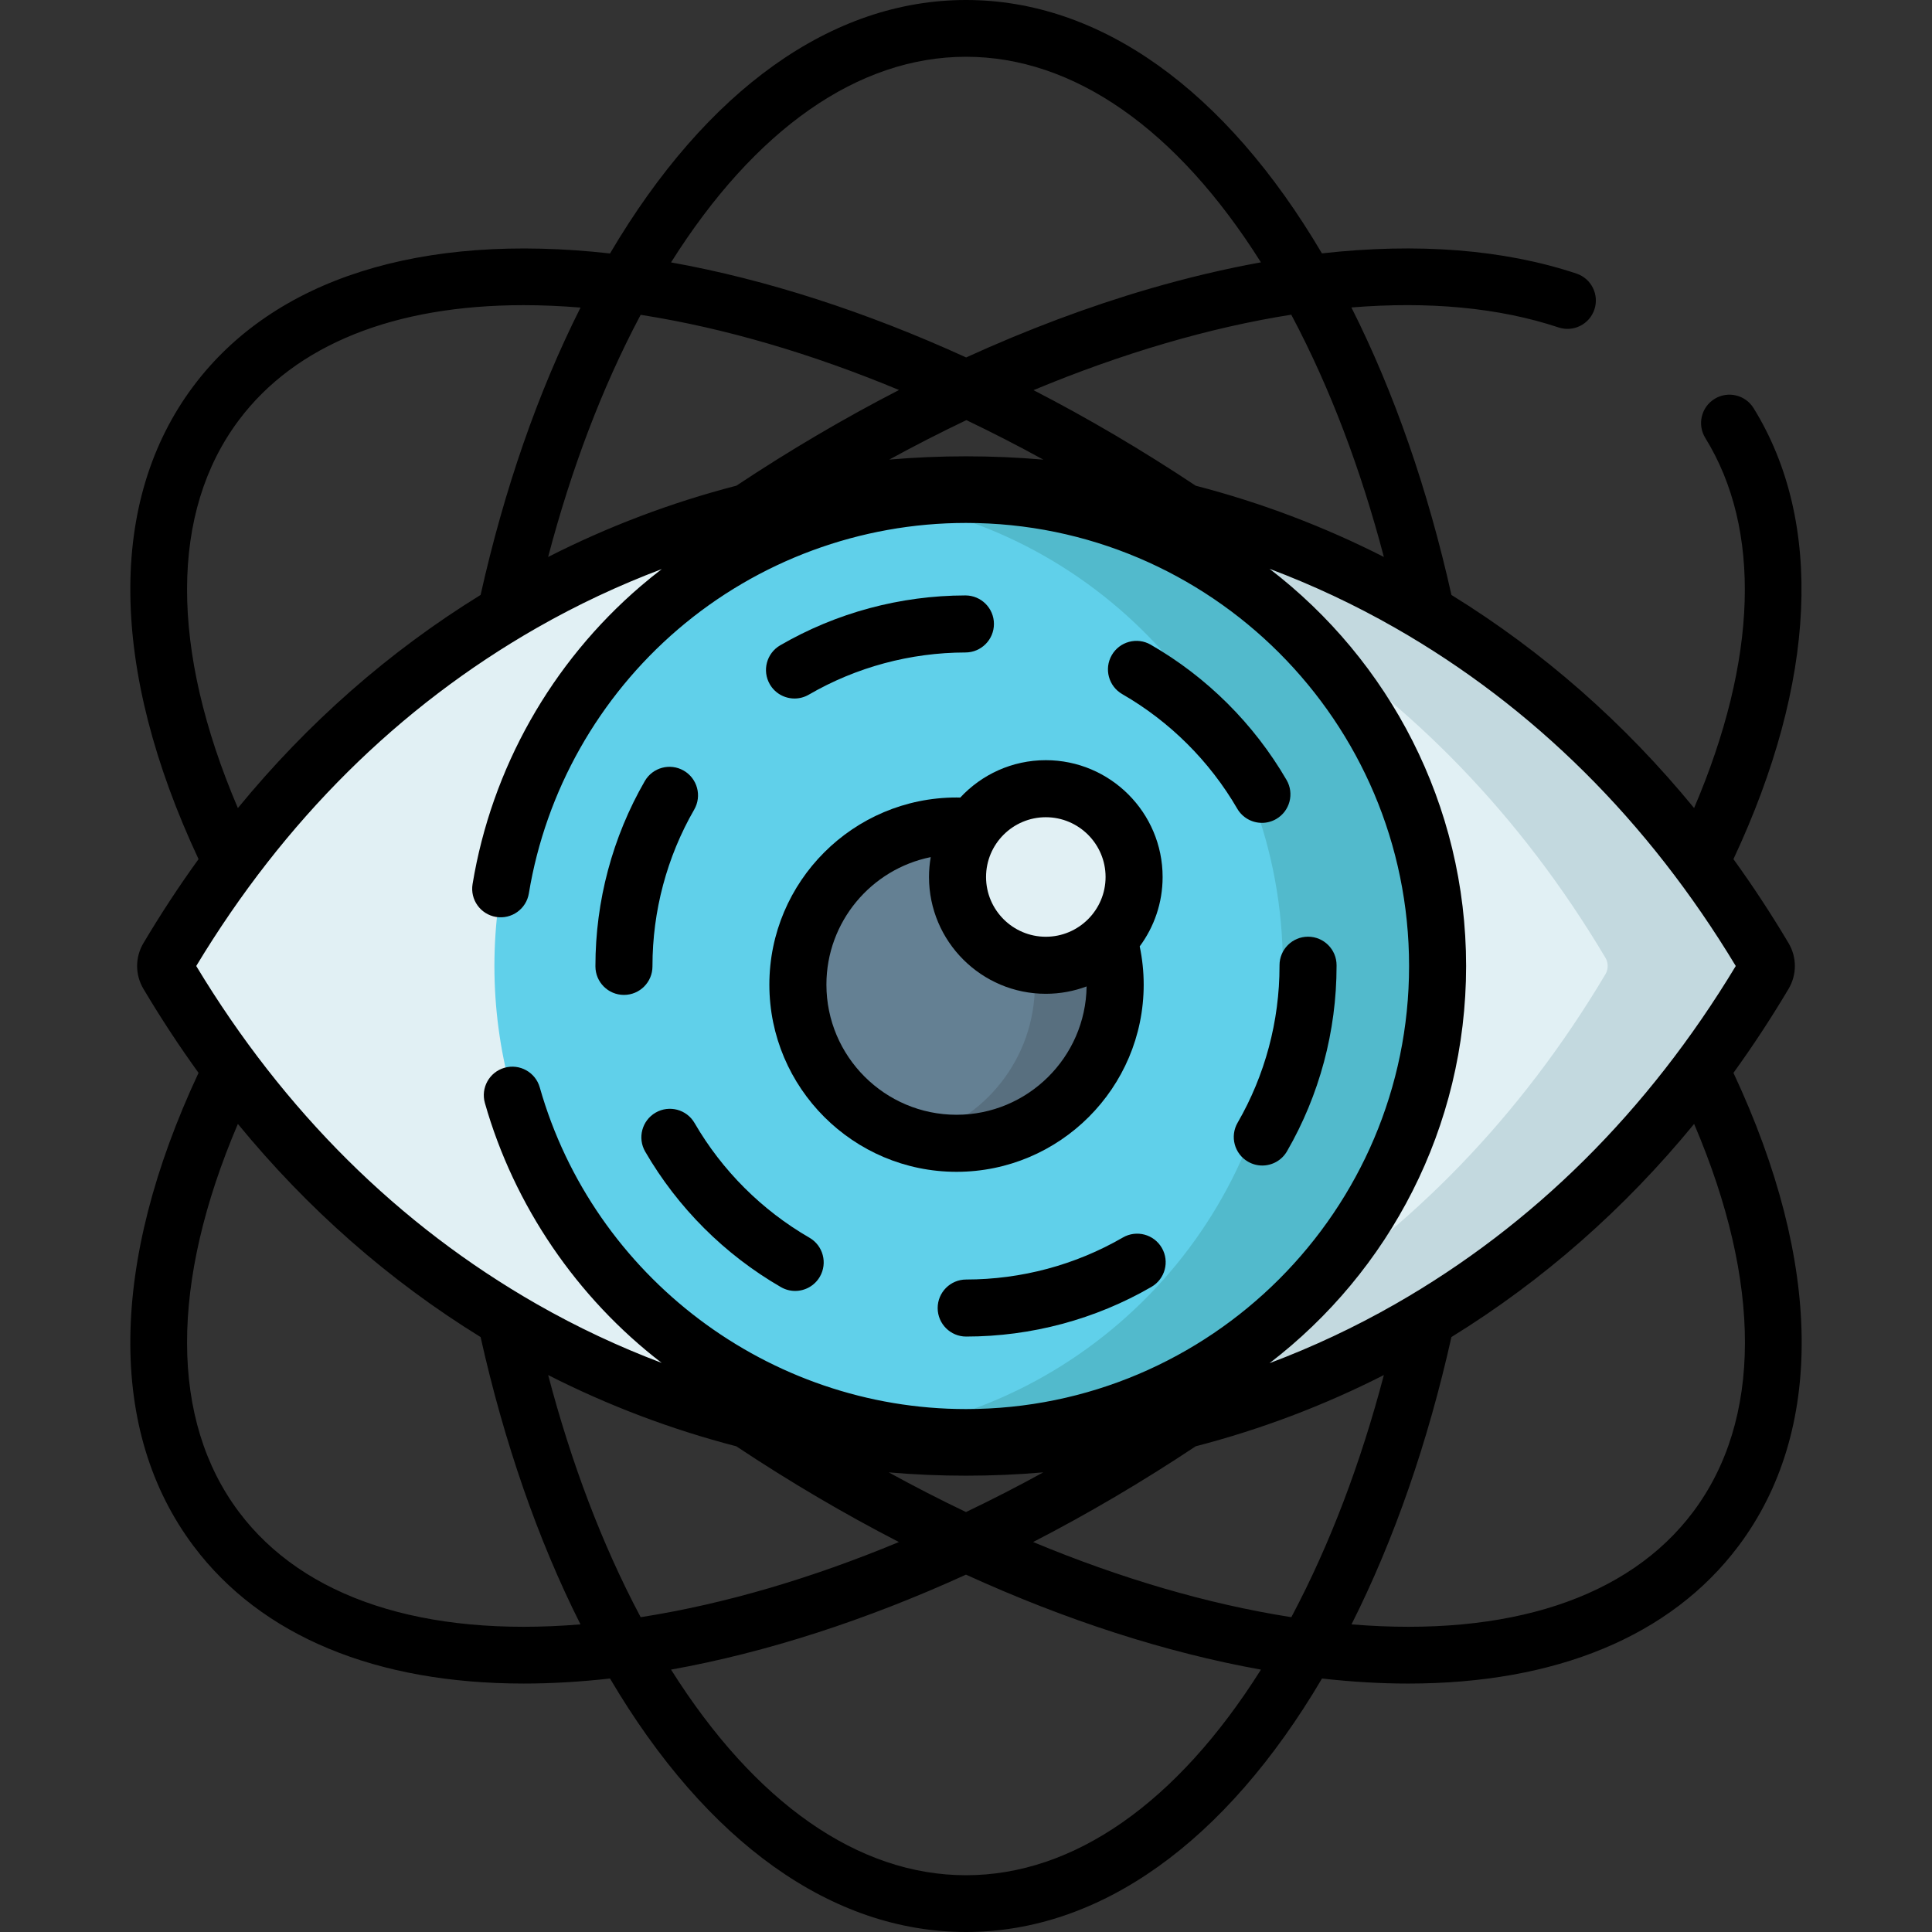
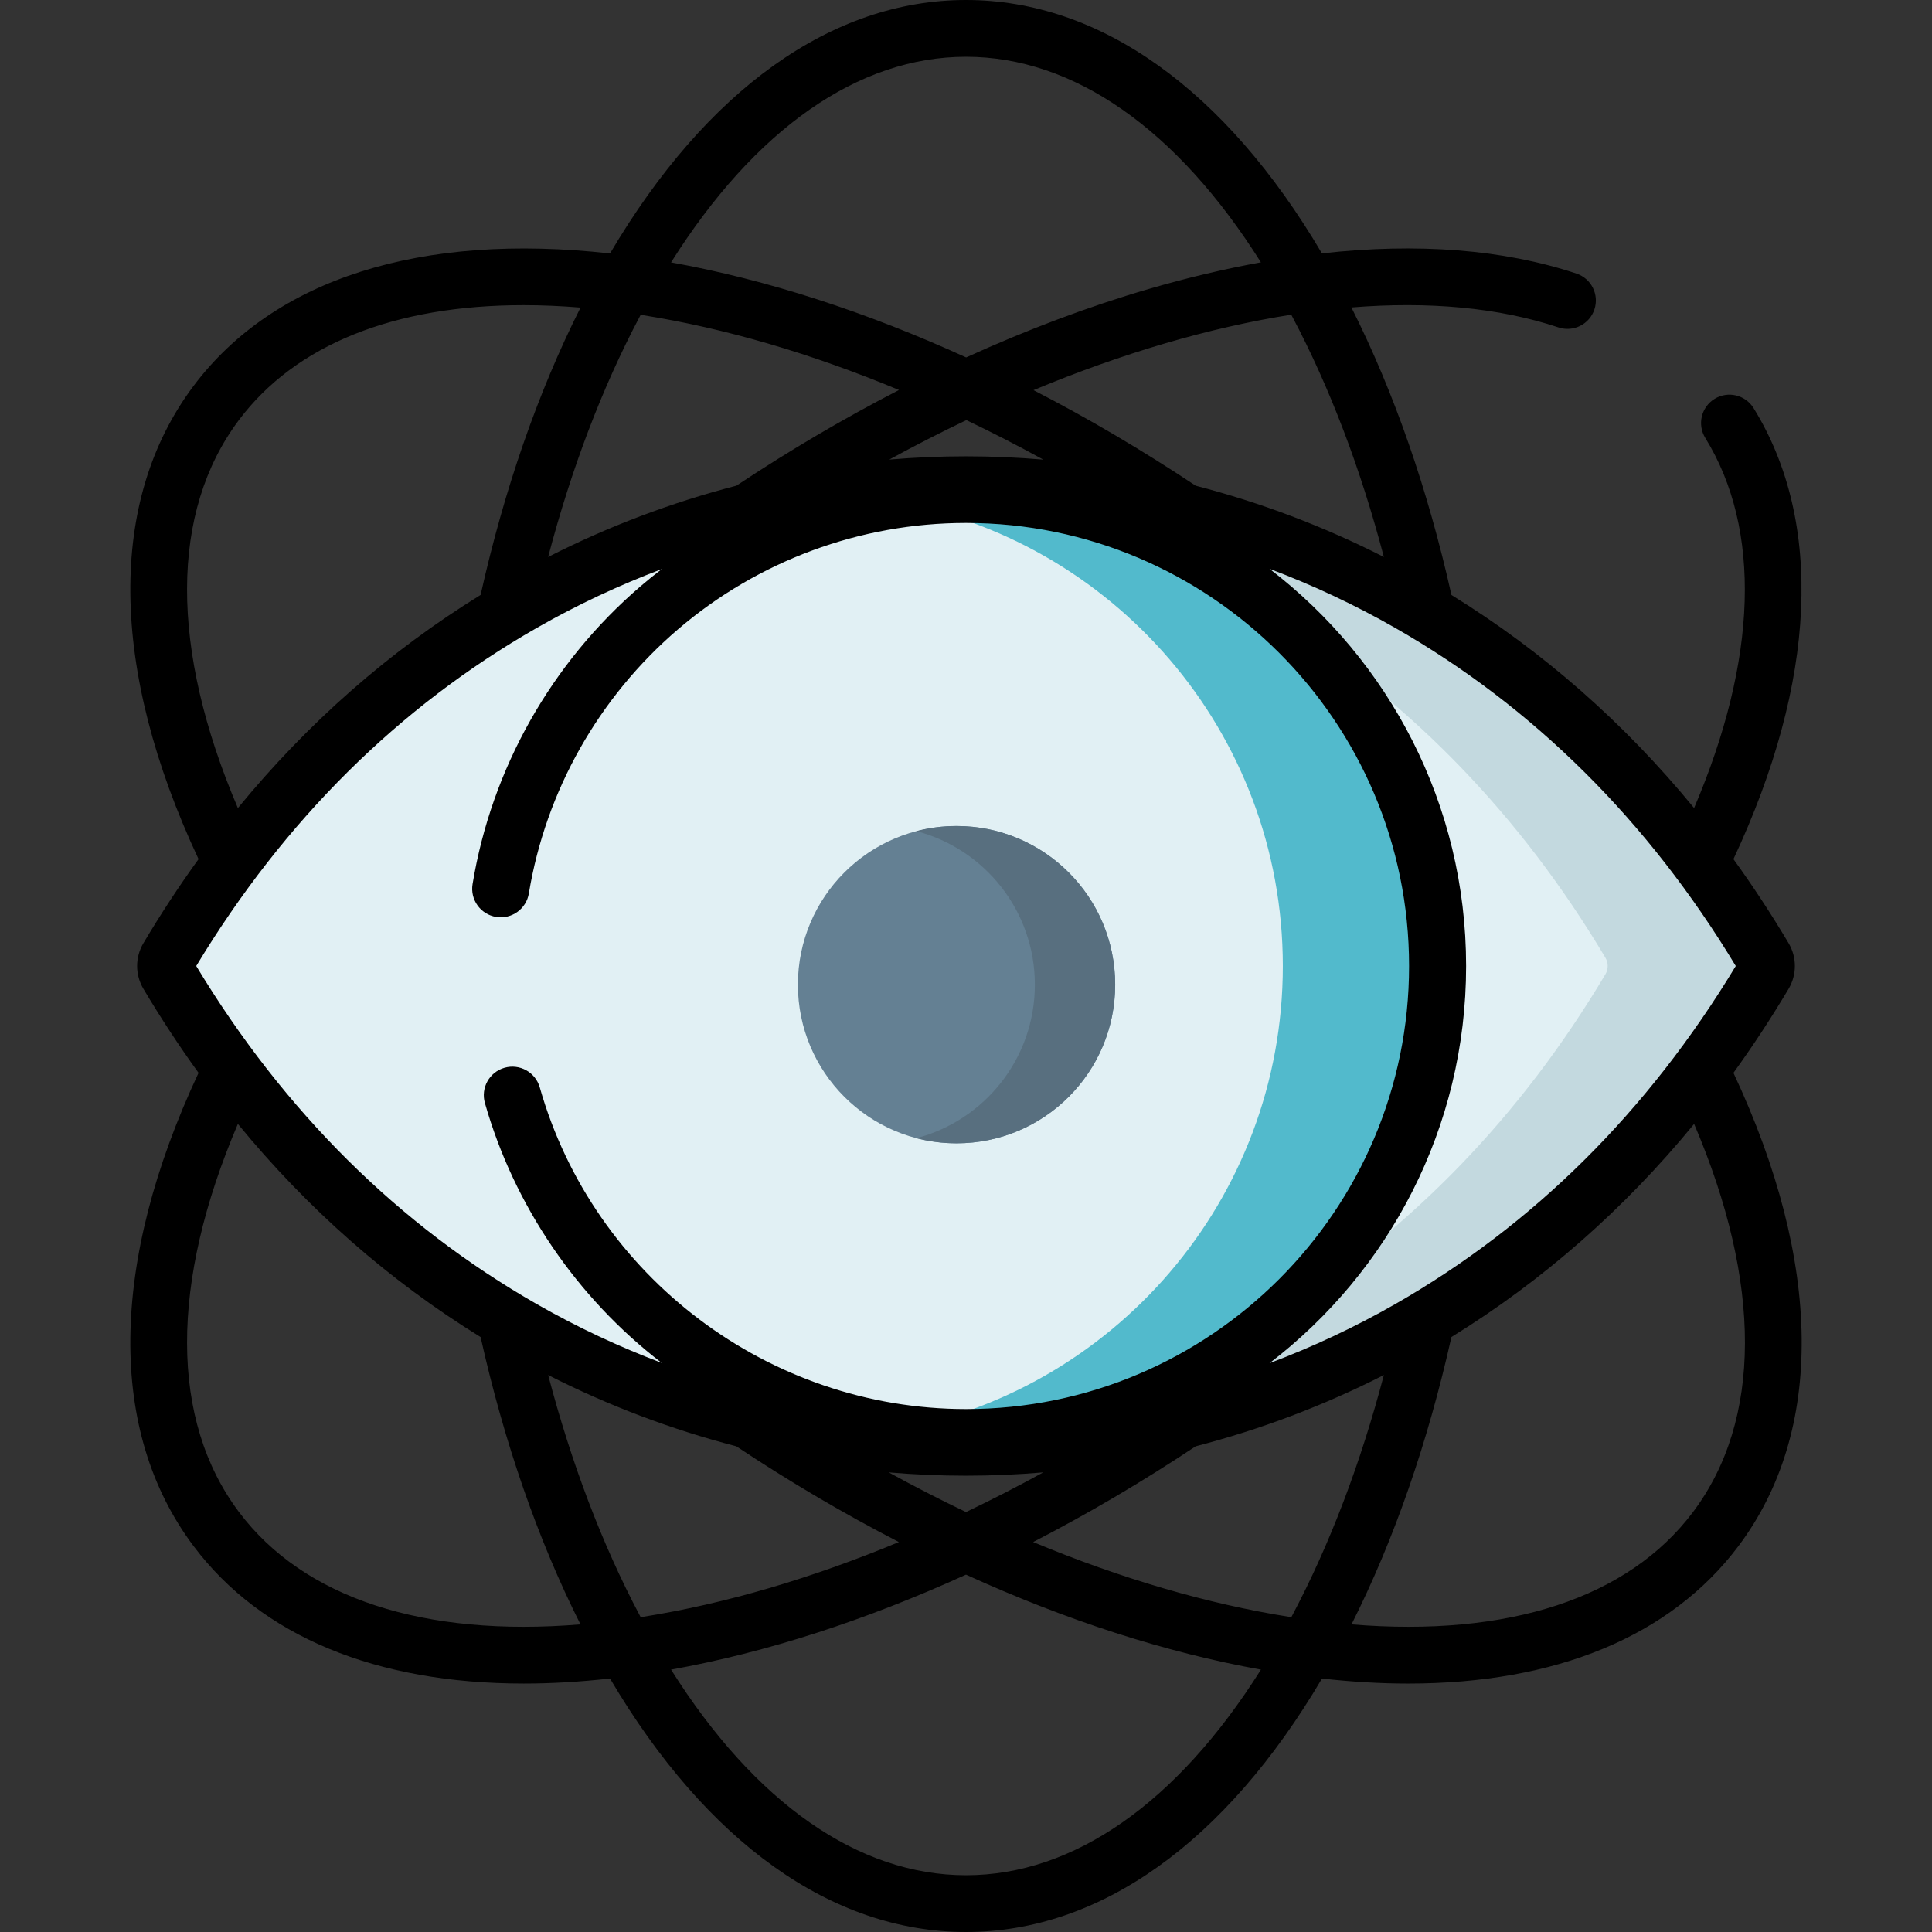
<svg xmlns="http://www.w3.org/2000/svg" version="1.1" id="Capa_1" x="0px" y="0px" viewBox="0 0 512 512" style="enable-background:new 0 0 512 512;" xml:space="preserve">
  <rect x="0" y="0" width="512" height="512" fill="#333333" stroke="none" />
  <path style="fill:#E1F0F4;" d="M44.502,258.186c99.344,167.103,323.652,167.103,422.996,0c0.798-1.343,0.798-3.029,0-4.371  c-99.344-167.103-323.652-167.103-422.996,0C43.703,255.157,43.703,256.843,44.502,258.186z" />
  <path style="fill:#C3D9DF;" d="M467.5,258.182c-53.981,90.799-144.848,132.262-232.524,124.381  c73.686-6.606,145.114-48.069,190.479-124.381c0.804-1.335,0.804-3.029,0-4.363c-45.365-76.312-116.792-117.777-190.478-124.381  c87.676-7.88,178.543,33.583,232.524,124.381C468.297,255.153,468.297,256.847,467.5,258.182z" />
-   <circle style="fill:#60D0EA;" cx="256" cy="256" r="124.976" />
  <circle style="fill:#648093;" cx="253.492" cy="260.944" r="42.041" />
  <path style="fill:#586F7F;" d="M295.536,260.944c0,23.221-18.824,42.045-42.045,42.045c-3.679,0-7.247-0.47-10.644-1.361  c18.07-4.714,31.401-21.142,31.401-40.685s-13.331-35.97-31.401-40.685c3.397-0.89,6.965-1.361,10.644-1.361  C276.713,218.899,295.536,237.722,295.536,260.944z" />
  <g>
-     <circle style="fill:#E1F0F4;" cx="277.15" cy="232.412" r="23.397" />
-     <path style="fill:#E1F0F4;" d="M300.549,232.41c0,12.924-10.476,23.4-23.4,23.4c-2.048,0-4.033-0.262-5.924-0.757   c10.057-2.623,17.476-11.767,17.476-22.643s-7.419-20.018-17.476-22.643c1.89-0.495,3.876-0.757,5.924-0.757   C290.074,209.012,300.549,219.487,300.549,232.41z" />
-   </g>
+     </g>
  <path style="fill:#52BACC;" d="M380.972,256.001c0,69.023-55.949,124.972-124.972,124.972c-6.982,0-13.835-0.574-20.509-1.677  c59.269-9.78,104.472-61.254,104.472-123.295S294.759,142.485,235.49,132.705c6.674-1.104,13.528-1.677,20.509-1.677  C325.022,131.028,380.972,186.977,380.972,256.001z" />
-   <path d="M253.49,310.544c27.35,0,49.6-22.25,49.6-49.6c0-3.477-0.369-6.868-1.057-10.143c3.813-5.146,6.072-11.508,6.072-18.389  c0-17.07-13.887-30.956-30.956-30.956c-8.946,0-17.014,3.82-22.672,9.909c-0.33-0.007-0.658-0.02-0.989-0.02  c-27.349,0-49.599,22.25-49.599,49.599C203.891,288.293,226.141,310.544,253.49,310.544z M277.151,216.572  c8.733,0,15.838,7.105,15.838,15.838s-7.105,15.838-15.838,15.838c-8.733,0-15.837-7.104-15.837-15.838  S268.417,216.572,277.151,216.572z M246.652,227.145c-0.295,1.713-0.457,3.47-0.457,5.266c0,17.07,13.887,30.955,30.955,30.955  c3.802,0,7.443-0.692,10.811-1.952c-0.255,18.796-15.616,34.011-34.471,34.011c-19.013,0-34.482-15.469-34.482-34.482  C219.008,244.27,230.903,230.326,246.652,227.145z" />
  <path d="M459.384,284.317c5.138-7.106,10.011-14.53,14.612-22.269c2.217-3.731,2.217-8.366,0-12.096  c-4.602-7.74-9.476-15.165-14.615-22.272c22.032-47.066,23.968-89.364,5.34-119.518c-2.184-3.533-6.818-4.627-10.351-2.446  c-3.534,2.183-4.629,6.818-2.446,10.353c14.969,24.23,13.827,58.738-2.97,98.073c-18.524-22.587-40.032-41.487-64.303-56.467  c-6.234-27.87-15.153-53.649-26.511-76.193c20.361-1.658,38.995,0.002,54.885,5.291c3.942,1.313,8.199-0.82,9.511-4.762  c1.312-3.941-0.819-8.2-4.762-9.512c-19.285-6.419-42.133-8.185-67.45-5.353C324.735,23.748,291.529,0,256.001,0  c-35.535,0-68.747,23.756-94.341,67.17c-50.085-5.605-89.023,6.685-110.361,35.099c-22.8,30.361-22.325,74.887,1.317,125.412  c-5.138,7.106-10.012,14.53-14.613,22.27c-2.217,3.731-2.217,8.366,0,12.096c0,0,0,0,0.001,0  c4.601,7.739,9.474,15.163,14.612,22.269c-23.642,50.526-24.118,95.052-1.317,125.412c17.972,23.931,48.423,36.431,87.507,36.43  c7.32,0,14.952-0.45,22.852-1.334C187.252,488.242,220.464,512,256.001,512c35.535,0,68.749-23.758,94.342-67.173  c7.902,0.884,15.53,1.334,22.852,1.334c39.08,0,69.536-12.501,87.507-36.43C483.503,379.37,483.028,334.843,459.384,284.317z   M459.996,256.001c-23.25,38.519-53.619,68.666-90.282,89.618c-10.697,6.113-21.833,11.335-33.279,15.641  c31.648-24.242,52.099-62.404,52.099-105.259s-20.451-81.016-52.099-105.259c11.446,4.304,22.58,9.527,33.279,15.641  C406.378,187.334,436.747,217.482,459.996,256.001z M342.423,83.82c10.023,18.922,18.182,40.449,24.316,63.782  c-15.939-8.111-32.673-14.431-49.862-18.883c-14.144-9.4-28.531-17.874-42.984-25.326c23.579-9.816,46.705-16.593,68.302-19.995  C342.269,83.54,342.347,83.677,342.423,83.82z M276.496,121.807c-6.809-0.581-13.648-0.879-20.496-0.879  c-6.793,0-13.577,0.293-20.331,0.864c6.809-3.724,13.628-7.209,20.431-10.454C262.905,114.593,269.711,118.082,276.496,121.807z   M256.001,15.043c28.582,0,55.945,19.215,78.157,54.48c-9.632,1.741-19.562,4.09-29.743,7.062  c-16.004,4.671-32.208,10.772-48.377,18.138c-26.483-12.081-52.924-20.648-78.204-25.187  C200.048,34.263,227.415,15.043,256.001,15.043z M169.577,83.82c0.069-0.13,0.139-0.256,0.209-0.385  c0.145,0.023,0.288,0.042,0.433,0.064c21.913,3.469,44.864,10.217,68.029,19.857c-14.521,7.475-28.94,15.953-43.092,25.355  c-17.2,4.452-33.946,10.774-49.894,18.89C151.395,124.267,159.555,102.741,169.577,83.82z M63.327,111.303  c15.024-20.005,41.245-30.431,75.408-30.431c4.876,0,9.917,0.215,15.109,0.642c-11.346,22.532-20.25,48.3-26.479,76.15  c-24.28,14.984-45.796,33.889-64.324,56.484C45.019,171.948,45.05,135.639,63.327,111.303z M52.003,256.001  c23.25-38.519,53.619-68.667,90.283-89.619c10.639-6.079,21.711-11.277,33.09-15.568c-1.887,1.447-3.743,2.94-5.556,4.494  c-23.707,20.308-39.541,48.364-44.587,79.001c-0.678,4.119,2.111,8.009,6.231,8.687c4.12,0.676,8.008-2.111,8.687-6.231  c4.469-27.13,18.498-51.981,39.506-69.976c21.232-18.189,48.345-28.205,76.345-28.205c64.745,0,117.417,52.673,117.417,117.417  S320.744,373.417,256,373.417c-52.242,0-98.69-35.054-112.957-85.244c-1.141-4.015-5.321-6.346-9.338-5.204  c-4.015,1.141-6.345,5.322-5.204,9.338c7.714,27.141,24.351,51.595,46.849,68.871c-11.37-4.289-22.433-9.483-33.064-15.558  C105.621,324.666,75.253,294.519,52.003,256.001z M276.478,390.195c-6.814,3.741-13.648,7.247-20.482,10.512  c-6.832-3.264-13.665-6.772-20.477-10.512c6.804,0.581,13.638,0.878,20.481,0.878C262.842,391.072,269.675,390.775,276.478,390.195z   M63.327,400.697c-18.276-24.335-18.307-60.646-0.287-102.846c18.529,22.595,40.044,41.5,64.323,56.484  c6.229,27.845,15.128,53.612,26.472,76.142C112.293,433.895,80.492,423.553,63.327,400.697z M169.786,428.565  c-0.069-0.13-0.14-0.255-0.209-0.385c-10.022-18.919-18.177-40.447-24.309-63.778c15.936,8.109,32.668,14.427,49.855,18.879  c14.178,9.423,28.603,17.907,43.092,25.373c-23.154,9.633-46.091,16.38-67.995,19.848  C170.075,428.524,169.931,428.542,169.786,428.565z M256.001,496.957c-28.585,0-55.952-19.219-78.166-54.492  c25.267-4.536,51.692-13.097,78.161-25.168c26.471,12.072,52.9,20.633,78.17,25.17C311.951,477.738,284.586,496.957,256.001,496.957  z M342.423,428.18c-0.069,0.13-0.139,0.255-0.209,0.385c-0.145-0.023-0.288-0.041-0.433-0.064  c-21.902-3.468-44.841-10.214-67.993-19.846c14.486-7.464,28.907-15.951,43.084-25.373c17.191-4.452,33.927-10.772,49.867-18.884  C360.606,387.731,352.445,409.258,342.423,428.18z M448.674,400.697c-17.165,22.857-48.966,33.198-90.508,29.779  c11.345-22.531,20.247-48.298,26.476-76.145c24.277-14.983,45.79-33.887,64.318-56.481  C466.981,340.051,466.95,376.362,448.674,400.697z" />
-   <path d="M256.052,354.204c-4.173,0-7.557-3.382-7.559-7.555c-0.002-4.175,3.38-7.561,7.555-7.564  c14.605-0.008,28.964-3.857,41.522-11.13c3.614-2.092,8.238-0.859,10.329,2.754c2.093,3.612,0.859,8.237-2.753,10.329  c-14.856,8.603-31.832,13.154-49.091,13.165C256.054,354.204,256.052,354.204,256.052,354.204z M210.723,342.11  c-1.284,0-2.582-0.327-3.774-1.015c-14.896-8.604-27.331-21.018-35.961-35.901c-2.094-3.611-0.864-8.236,2.748-10.331  c3.609-2.093,8.236-0.864,10.33,2.748c7.306,12.6,17.834,23.11,30.444,30.394c3.615,2.088,4.853,6.711,2.765,10.326  C215.874,340.754,213.333,342.11,210.723,342.11z M334.516,308.876c-1.285,0-2.585-0.328-3.778-1.017  c-3.614-2.09-4.85-6.714-2.759-10.328c7.267-12.563,11.107-26.924,11.107-41.53v-0.209c0-4.175,3.384-7.559,7.559-7.559  c4.175,0,7.559,3.385,7.559,7.559V256c0,17.261-4.543,34.24-13.138,49.1C339.666,307.522,337.127,308.876,334.516,308.876z   M165.353,263.662c-4.175,0-7.559-3.385-7.559-7.559V256c0-17.221,4.524-34.165,13.081-49.003c2.086-3.616,6.706-4.858,10.324-2.771  c3.617,2.086,4.857,6.708,2.772,10.324c-7.236,12.543-11.06,26.876-11.06,41.449v0.104  C172.913,260.279,169.529,263.662,165.353,263.662z M334.427,218.067c-2.604,0-5.139-1.348-6.543-3.762  c-7.32-12.591-17.859-23.089-30.478-30.358c-3.618-2.084-4.861-6.706-2.778-10.323c2.083-3.617,6.705-4.859,10.322-2.777  c14.907,8.586,27.356,20.987,36.004,35.86c2.097,3.609,0.874,8.235-2.736,10.334C337.024,217.736,335.718,218.067,334.427,218.067z   M210.56,185.114c-2.606,0-5.141-1.349-6.545-3.765c-2.095-3.61-0.868-8.236,2.742-10.332c14.846-8.621,31.817-13.193,49.074-13.222  c0.004,0,0.009,0,0.013,0c4.169,0,7.553,3.376,7.559,7.546c0.007,4.175-3.372,7.565-7.547,7.572  c-14.605,0.025-28.958,3.889-41.509,11.177C213.154,184.783,211.848,185.114,210.56,185.114z" />
  <g>
</g>
  <g>
</g>
  <g>
</g>
  <g>
</g>
  <g>
</g>
  <g>
</g>
  <g>
</g>
  <g>
</g>
  <g>
</g>
  <g>
</g>
  <g>
</g>
  <g>
</g>
  <g>
</g>
  <g>
</g>
  <g>
</g>
</svg>